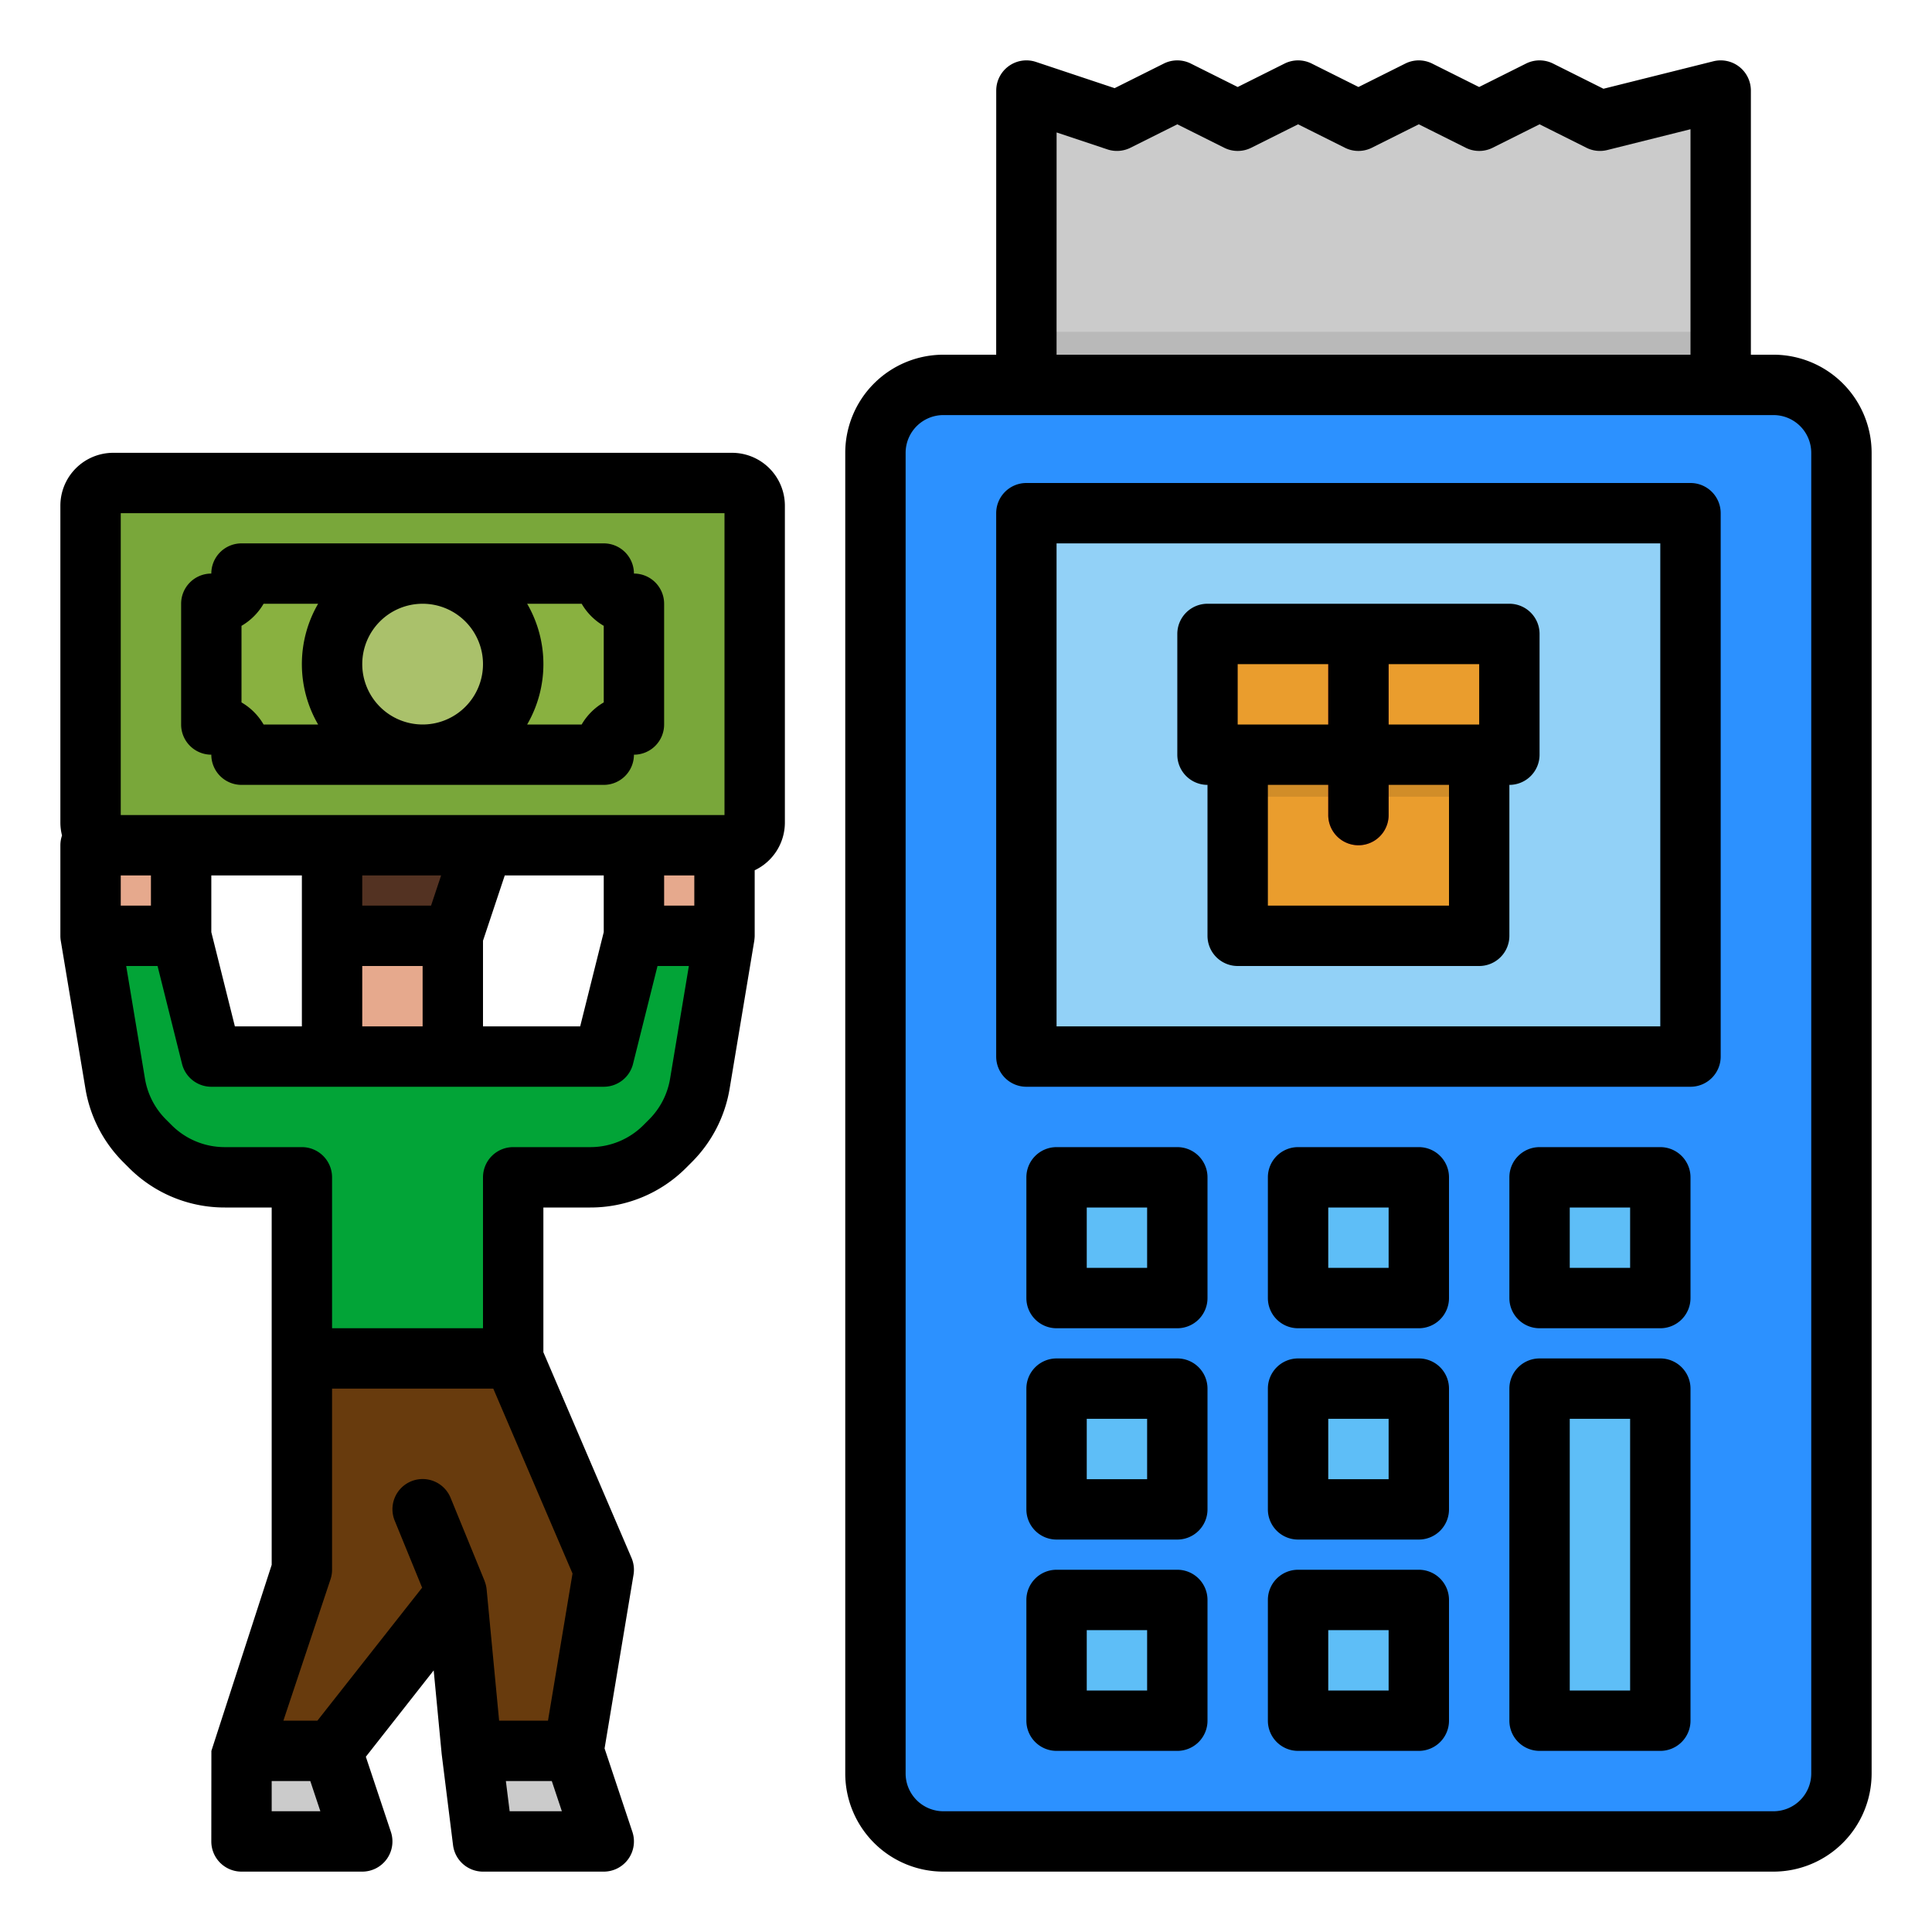
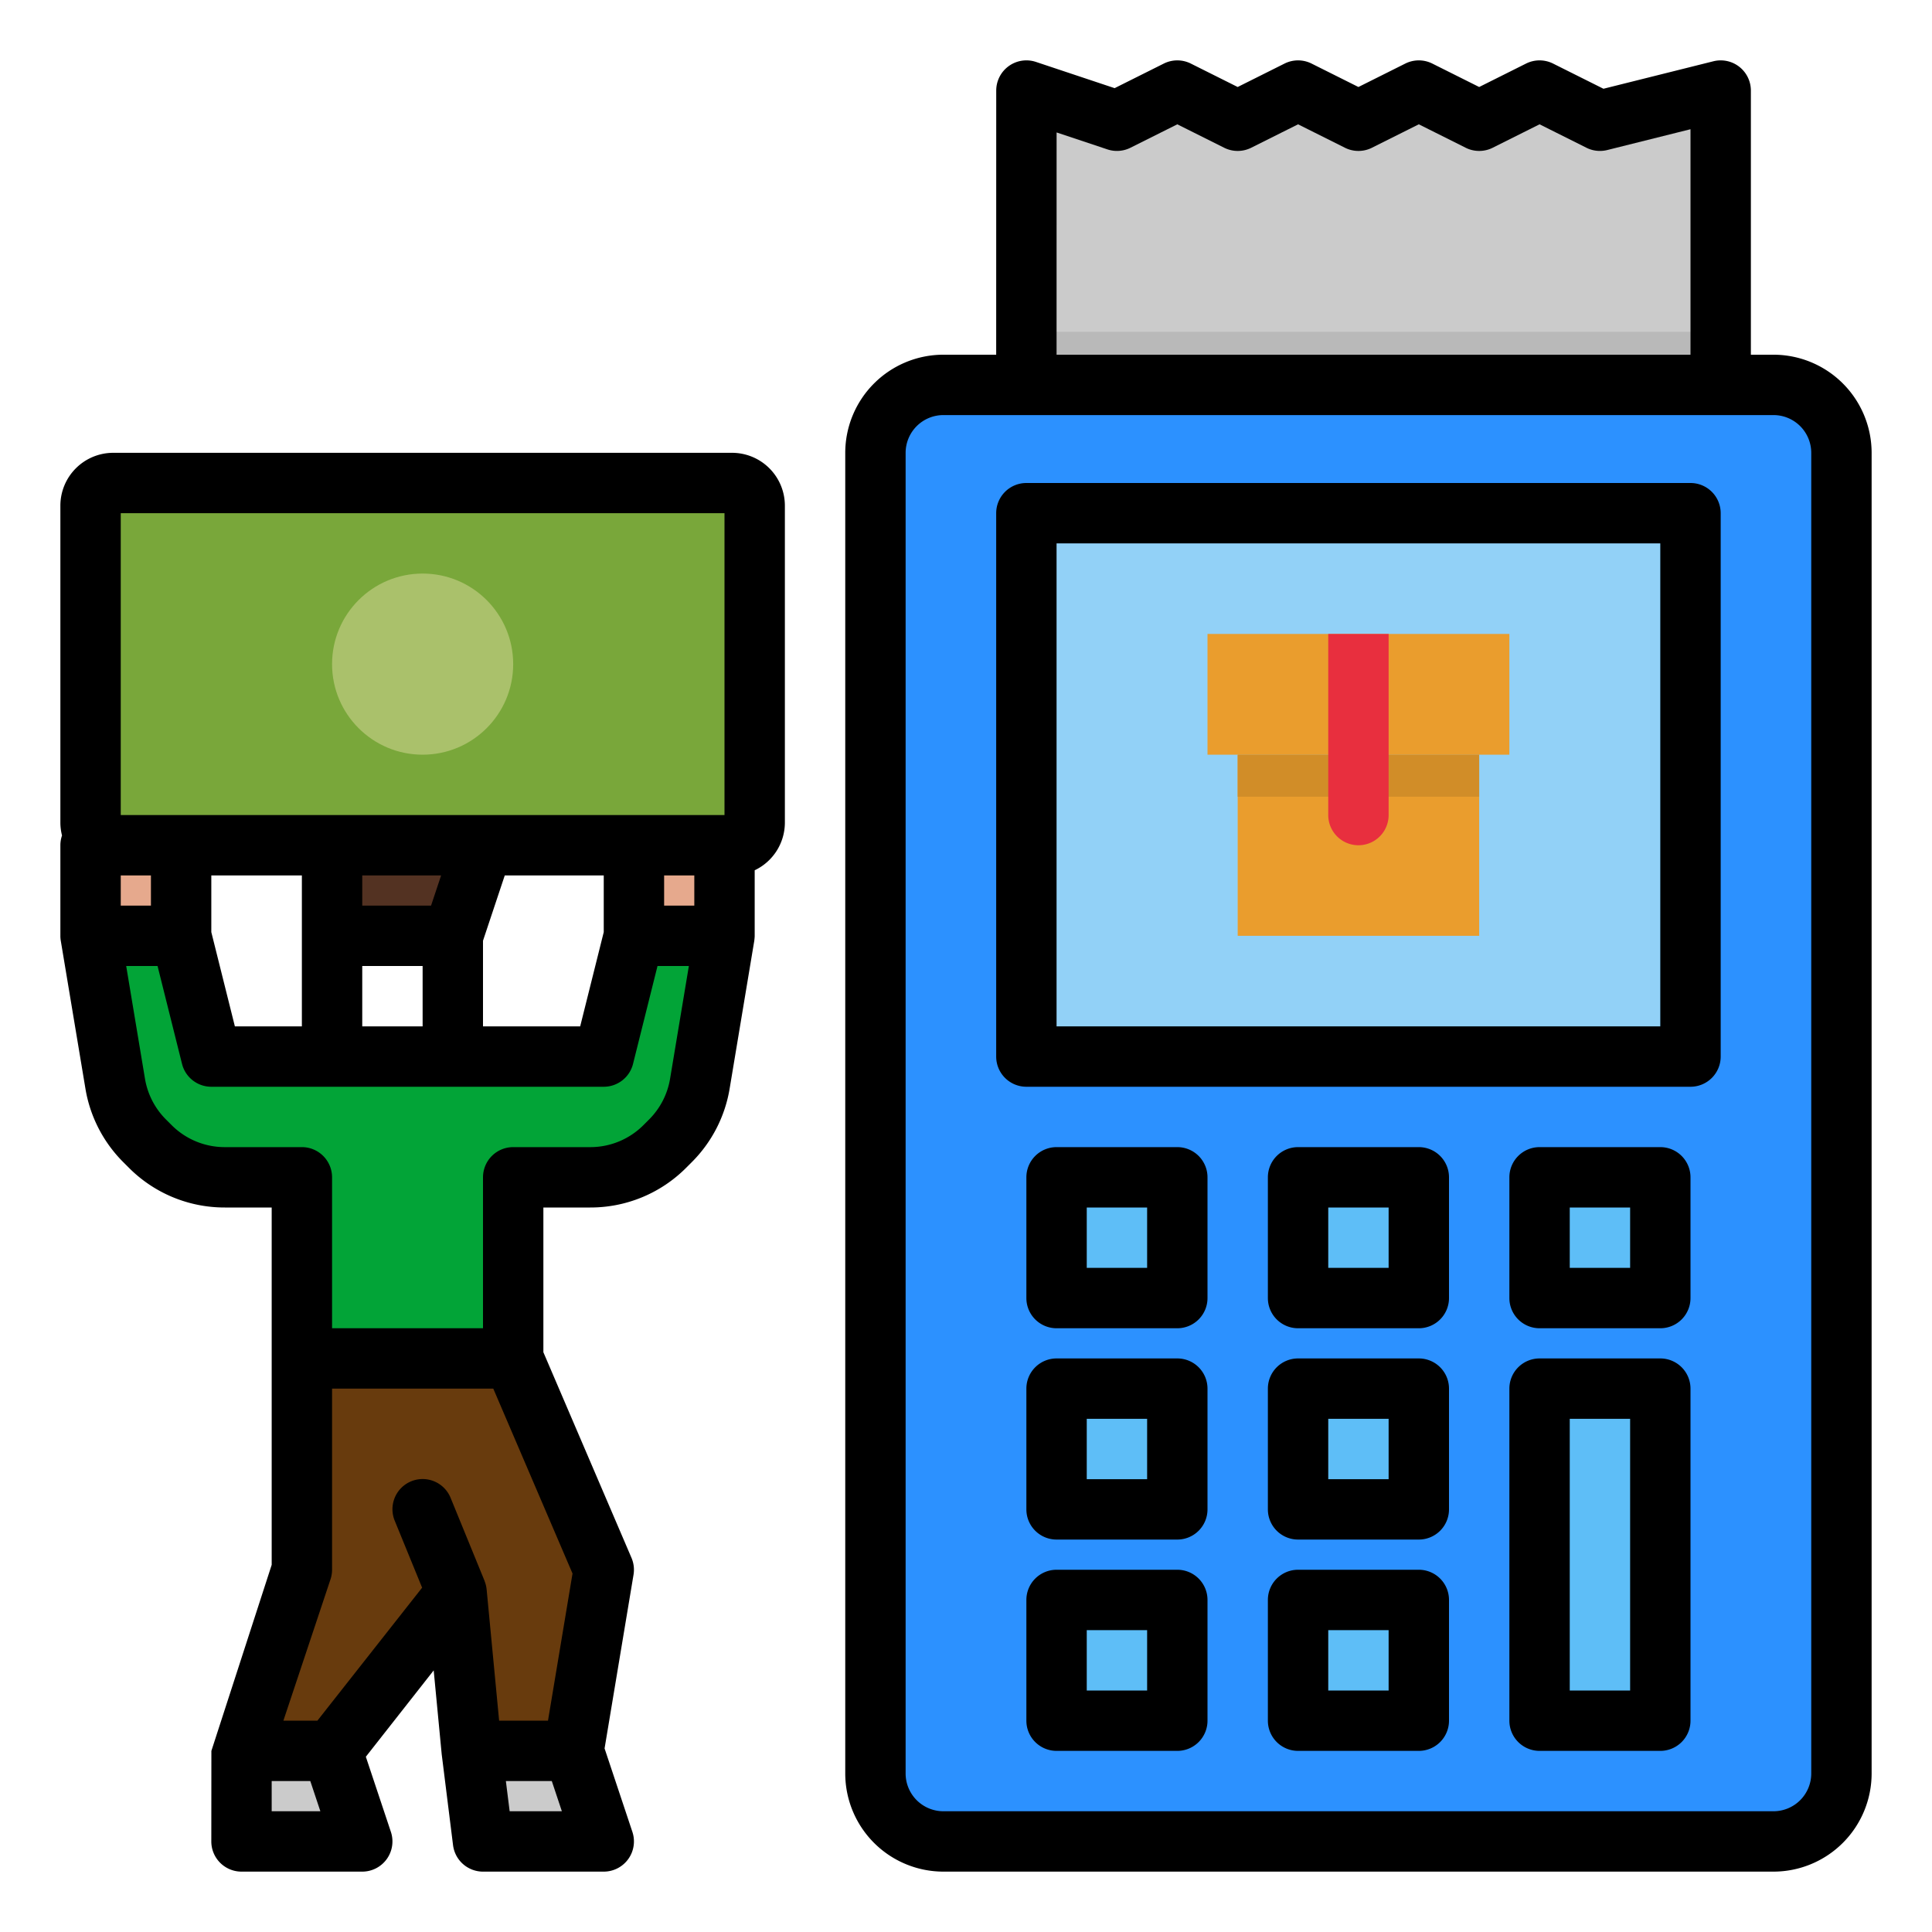
<svg xmlns="http://www.w3.org/2000/svg" height="512" viewBox="0 0 512 512" width="512">
  <g id="filled_outline" data-name="filled outline">
    <rect fill="#2c91ff" height="386" rx="18" width="256" x="232" y="102" />
    <path d="m272 136h176v144h-176z" fill="#5ebef7" />
    <path d="m272 136h168v136h-168z" fill="#92d1f7" />
-     <path d="m88 248h32v32h-32z" fill="#e6a98d" />
    <path d="m120 248h-32v-16a8 8 0 0 1 8-8h32z" fill="#533222" />
    <path d="m168 224h24v24h-24z" fill="#e6a98d" />
    <path d="m24 224h24v24h-24z" fill="#e6a98d" />
    <path d="m136 312v48h-56v-48h-20.4a28 28 0 0 1 -19.8-8.2l-1.454-1.454a27.994 27.994 0 0 1 -7.82-15.2l-6.526-39.146h24l8 32h104l8-32h24l-6.525 39.149a27.994 27.994 0 0 1 -7.82 15.2l-1.455 1.451a28 28 0 0 1 -19.8 8.2z" fill="#02a437" />
    <path d="m152 464 8 24h-32l-3-24z" fill="#cbcbcb" />
    <path d="m64 464 16-48v-56h56l24 56-8 48h-27l3-40-16-24v24l-24 40z" fill="#683b0d" />
    <path d="m88 464 8 24h-32v-24z" fill="#cbcbcb" />
    <rect fill="#79a73a" height="96" rx="6" width="176" x="24" y="128" />
-     <path d="m160 200h-96a8 8 0 0 0 -8-8v-32a8 8 0 0 0 8-8h96a8 8 0 0 0 8 8v32a8 8 0 0 0 -8 8z" fill="#89b140" />
    <path d="m328 200h64v48h-64z" fill="#ea9d2d" />
    <path d="m320 168h80v32h-80z" fill="#ea9d2d" />
    <g fill="#5ebef7">
      <path d="m280 312h32v32h-32z" />
      <path d="m344 312h32v32h-32z" />
      <path d="m408 312h32v32h-32z" />
      <path d="m280 368h32v32h-32z" />
      <path d="m344 368h32v32h-32z" />
      <path d="m408 368h32v88h-32z" />
      <path d="m344 424h32v32h-32z" />
      <path d="m280 424h32v32h-32z" />
    </g>
    <path d="m272 102 .012-78 23.988 8 16-8 16 8 16-8 16 8 16-8 16 8 16-8 16 8 32-8v78z" fill="#cbcbcb" />
    <path d="m272.002 87.931h184.827v14.069h-184.827z" fill="#b9b9b9" />
    <path d="m328 200h64v11.131h-64z" fill="#d18d28" />
    <path d="m368 168v48a8 8 0 0 1 -16 0v-48z" fill="#e82f3e" />
    <path d="m280 344h32v6.616h-32z" fill="#007af6" />
    <path d="m344 344h32v6.616h-32z" fill="#007af6" />
-     <path d="m280 400h32v6.616h-32z" fill="#007af6" />
    <path d="m344 400h32v6.616h-32z" fill="#007af6" />
    <path d="m280 456h32v6.616h-32z" fill="#007af6" />
    <path d="m344 456h32v6.616h-32z" fill="#007af6" />
    <path d="m408 456h32v6.616h-32z" fill="#007af6" />
    <path d="m408 344h32v6.616h-32z" fill="#007af6" />
    <circle cx="112" cy="176" fill="#aac16b" r="24" />
    <path d="m470 94h-6v-70a8 8 0 0 0 -9.94-7.761l-29.129 7.282-13.353-6.676a8 8 0 0 0 -7.156 0l-12.422 6.211-12.422-6.211a8 8 0 0 0 -7.156 0l-12.422 6.211-12.422-6.211a8 8 0 0 0 -7.156 0l-12.422 6.211-12.422-6.211a8 8 0 0 0 -7.156 0l-13.035 6.517-20.844-6.951a8 8 0 0 0 -10.531 7.589l-.012 70h-14a26.029 26.029 0 0 0 -26 26v350a26.029 26.029 0 0 0 26 26h220a26.029 26.029 0 0 0 26-26v-350a26.029 26.029 0 0 0 -26-26zm-189.99-58.9 13.459 4.488a7.994 7.994 0 0 0 6.109-.434l12.422-6.21 12.422 6.211a8 8 0 0 0 7.156 0l12.422-6.211 12.422 6.211a8 8 0 0 0 7.156 0l12.422-6.211 12.422 6.211a8 8 0 0 0 7.156 0l12.422-6.211 12.422 6.211a8 8 0 0 0 5.518.606l22.06-5.515v59.754h-168zm199.99 434.9a10.011 10.011 0 0 1 -10 10h-220a10.011 10.011 0 0 1 -10-10v-350a10.011 10.011 0 0 1 10-10h220a10.011 10.011 0 0 1 10 10z" />
    <path d="m448 128h-176a8 8 0 0 0 -8 8v144a8 8 0 0 0 8 8h176a8 8 0 0 0 8-8v-144a8 8 0 0 0 -8-8zm-8 144h-160v-128h160z" />
-     <path d="m320 208v40a8 8 0 0 0 8 8h64a8 8 0 0 0 8-8v-40a8 8 0 0 0 8-8v-32a8 8 0 0 0 -8-8h-80a8 8 0 0 0 -8 8v32a8 8 0 0 0 8 8zm64 32h-48v-32h16v8a8 8 0 0 0 16 0v-8h16zm8-48h-24v-16h24zm-64-16h24v16h-24z" />
    <path d="m312 304h-32a8 8 0 0 0 -8 8v32a8 8 0 0 0 8 8h32a8 8 0 0 0 8-8v-32a8 8 0 0 0 -8-8zm-8 32h-16v-16h16z" />
    <path d="m376 304h-32a8 8 0 0 0 -8 8v32a8 8 0 0 0 8 8h32a8 8 0 0 0 8-8v-32a8 8 0 0 0 -8-8zm-8 32h-16v-16h16z" />
    <path d="m440 304h-32a8 8 0 0 0 -8 8v32a8 8 0 0 0 8 8h32a8 8 0 0 0 8-8v-32a8 8 0 0 0 -8-8zm-8 32h-16v-16h16z" />
    <path d="m312 360h-32a8 8 0 0 0 -8 8v32a8 8 0 0 0 8 8h32a8 8 0 0 0 8-8v-32a8 8 0 0 0 -8-8zm-8 32h-16v-16h16z" />
    <path d="m376 360h-32a8 8 0 0 0 -8 8v32a8 8 0 0 0 8 8h32a8 8 0 0 0 8-8v-32a8 8 0 0 0 -8-8zm-8 32h-16v-16h16z" />
    <path d="m440 360h-32a8 8 0 0 0 -8 8v88a8 8 0 0 0 8 8h32a8 8 0 0 0 8-8v-88a8 8 0 0 0 -8-8zm-8 88h-16v-72h16z" />
    <path d="m376 416h-32a8 8 0 0 0 -8 8v32a8 8 0 0 0 8 8h32a8 8 0 0 0 8-8v-32a8 8 0 0 0 -8-8zm-8 32h-16v-16h16z" />
    <path d="m312 416h-32a8 8 0 0 0 -8 8v32a8 8 0 0 0 8 8h32a8 8 0 0 0 8-8v-32a8 8 0 0 0 -8-8zm-8 32h-16v-16h16z" />
    <path d="m194 120h-164a14.015 14.015 0 0 0 -14 14v84a13.936 13.936 0 0 0 .437 3.409 7.969 7.969 0 0 0 -.437 2.591v24a7.874 7.874 0 0 0 .108 1.315l6.526 39.151a35.8 35.8 0 0 0 10.054 19.534l1.454 1.454a35.764 35.764 0 0 0 25.458 10.546h12.4v94.7l-15.98 49.3-.02 24a8 8 0 0 0 8 8h32a8 8 0 0 0 7.59-10.53l-6.638-19.914 17.981-22.885s2.116 22.165 2.12 22.2 3.009 24.116 3.009 24.116a8 8 0 0 0 7.938 7.013h32a8 8 0 0 0 7.59-10.53l-7.372-22.115 7.674-46.04a8.011 8.011 0 0 0 -.538-4.466l-23.354-54.492v-38.357h12.4a35.764 35.764 0 0 0 25.456-10.544l1.456-1.456a35.812 35.812 0 0 0 10.055-19.537l6.525-39.15c.035-.31.108-.9.108-1.315v-17.368a14 14 0 0 0 8-12.63v-84a14.015 14.015 0 0 0 -14-14zm-162 16h160v80h-160zm30.246 136-6.246-24.983v-15.017h24v40zm-30.246-40h8v8h-8zm82.234 8h-18.234v-8h20.9zm-18.234 16h16v16h-16zm32-6.7 5.767-17.3h26.233v15.017l-6.246 24.983h-25.754zm56-9.3h-8v-8h8zm-112 240v-8h10.233l2.667 8zm63.062 0-1-8h12.171l2.667 8zm10.161-24h-12.949l-3.305-34.708a7.986 7.986 0 0 0 -.524-2.219l-.007-.016v-.006-.006-.008-.006-.006-.006-.008-.008l-9-22a8 8 0 1 0 -14.808 6.058l7.236 17.69-27.755 35.249h-9.011l12.49-37.47a8.027 8.027 0 0 0 .41-2.53v-48h42.725l21 49zm32.362-170.167a19.89 19.89 0 0 1 -5.585 10.855l-1.454 1.454a19.866 19.866 0 0 1 -14.146 5.858h-20.4a8 8 0 0 0 -8 8v40h-40v-40a8 8 0 0 0 -8-8h-20.4a19.866 19.866 0 0 1 -14.142-5.858l-1.458-1.454a19.882 19.882 0 0 1 -5.586-10.854l-4.971-29.834h8.311l6.485 25.94a8 8 0 0 0 7.761 6.06h104a8 8 0 0 0 7.761-6.06l6.485-25.94h8.311z" />
-     <path d="m56 200a8 8 0 0 0 8 8h96a8 8 0 0 0 8-8 8 8 0 0 0 8-8v-32a8 8 0 0 0 -8-8 8 8 0 0 0 -8-8h-96a8 8 0 0 0 -8 8 8 8 0 0 0 -8 8v32a8 8 0 0 0 8 8zm40-24a16 16 0 1 1 16 16 16.019 16.019 0 0 1 -16-16zm64-10.147v20.294a16.118 16.118 0 0 0 -5.853 5.853h-14.447a31.885 31.885 0 0 0 0-32h14.452a16.118 16.118 0 0 0 5.848 5.853zm-96 0a16.118 16.118 0 0 0 5.853-5.853h14.452a31.885 31.885 0 0 0 0 32h-14.452a16.118 16.118 0 0 0 -5.853-5.853z" />
  </g>
</svg>